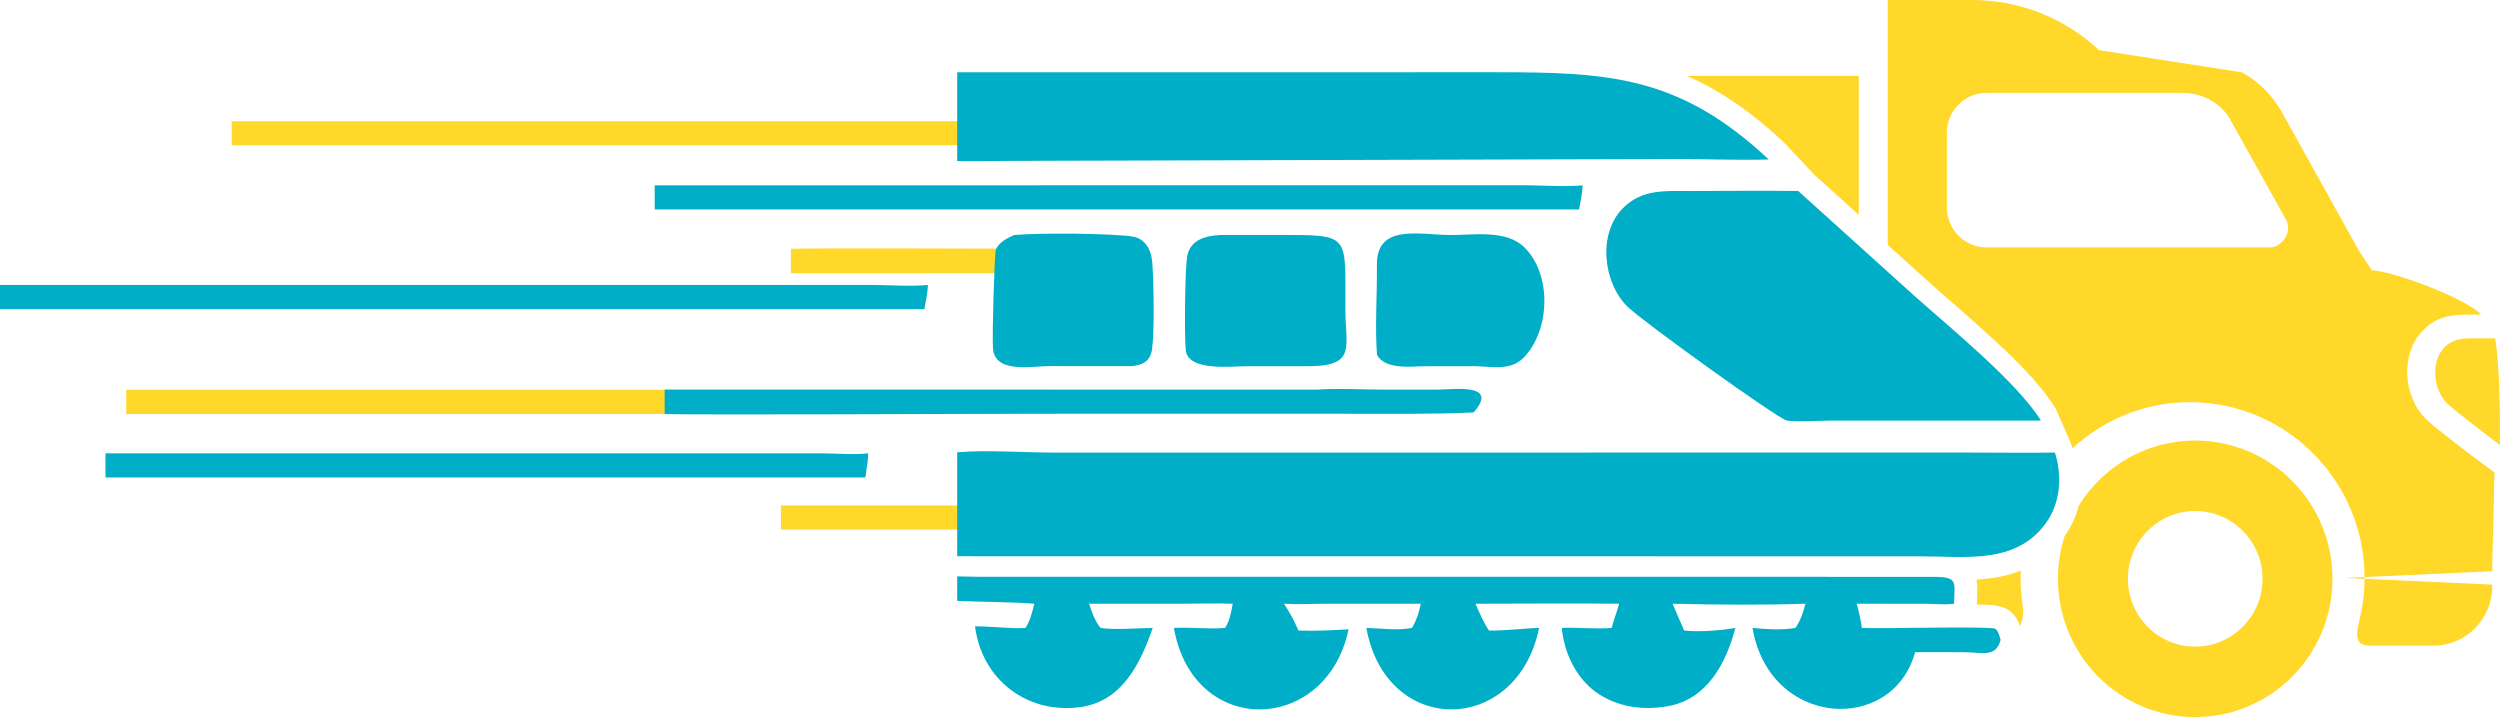
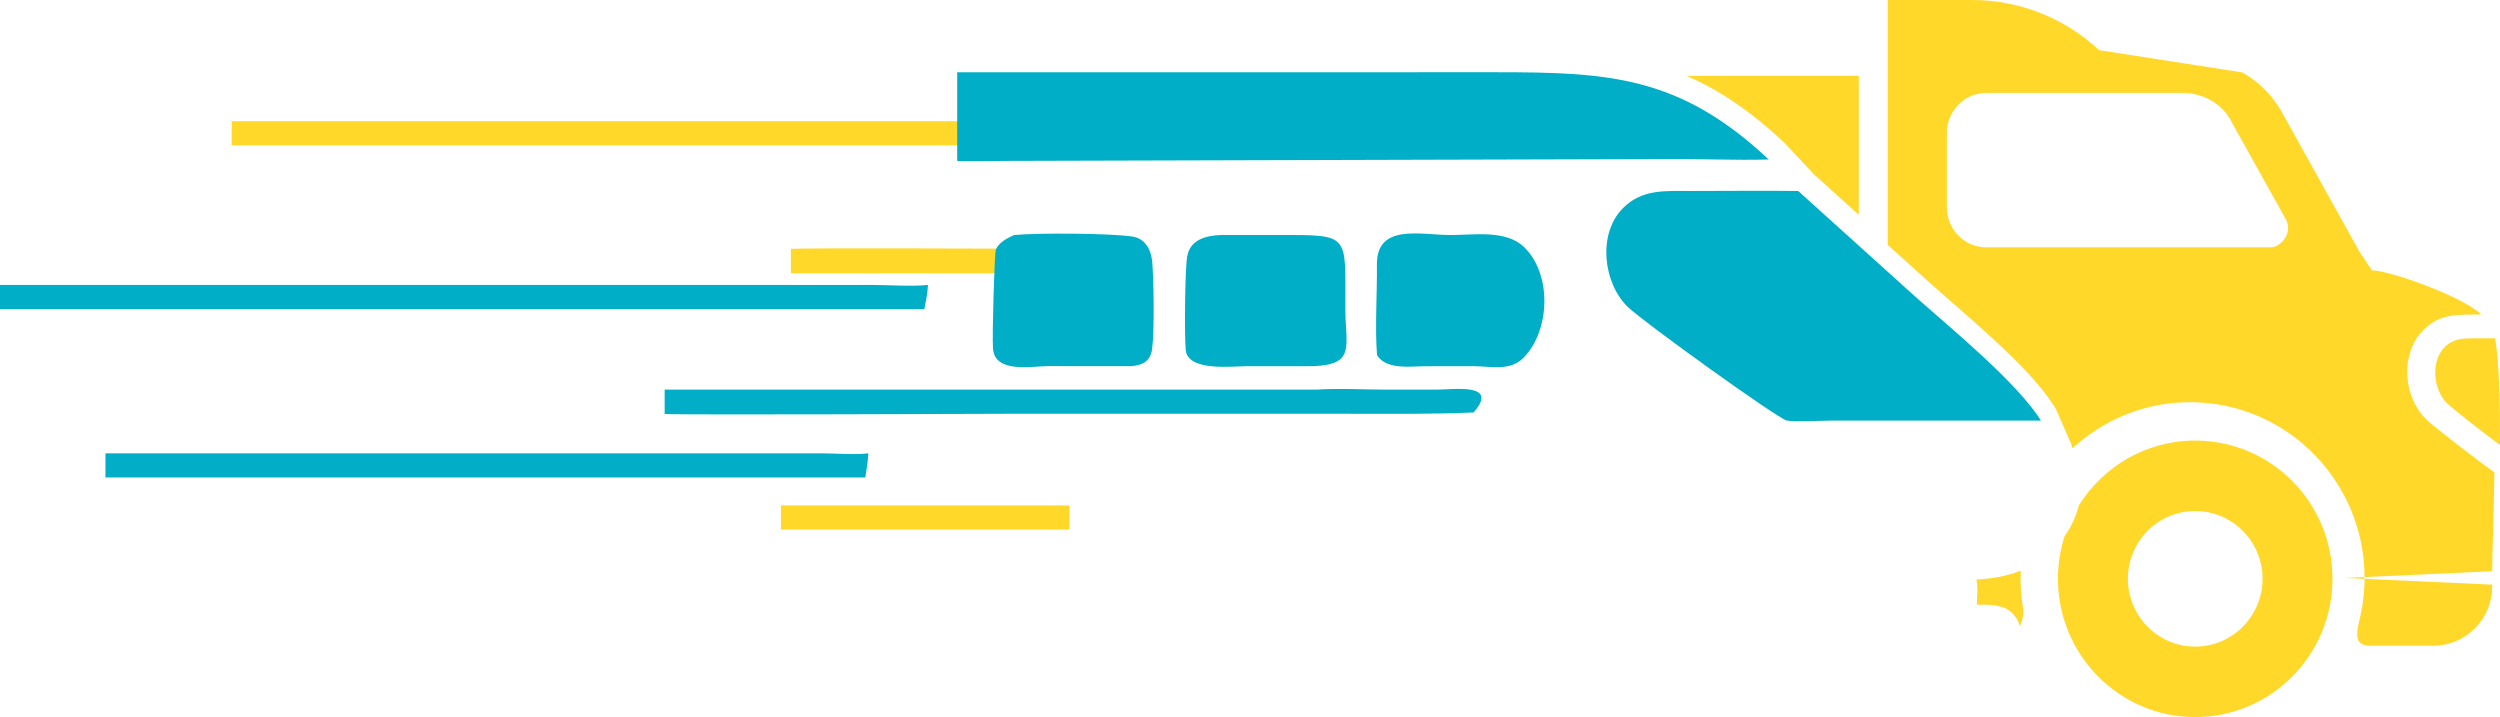
<svg xmlns="http://www.w3.org/2000/svg" width="129" height="37" viewBox="0 0 129 37" fill="none">
  <path d="M113.27 22.733C110.736 22.733 108.514 24.073 107.263 26.09C107.118 26.651 106.877 27.187 106.533 27.668C106.311 28.36 106.19 29.098 106.19 29.864C106.19 33.804 109.36 37 113.27 37C117.186 37 120.355 33.804 120.355 29.864C120.355 25.925 117.186 22.733 113.27 22.733ZM113.27 33.365C111.356 33.365 109.799 31.797 109.799 29.864C109.799 27.936 111.356 26.368 113.27 26.368C115.189 26.368 116.747 27.936 116.747 29.864C116.747 31.797 115.189 33.365 113.27 33.365Z" fill="#FFD829" />
  <path d="M104.236 32.3C104.375 31.994 104.43 31.642 104.374 31.28C104.279 30.686 104.242 30.071 104.272 29.445C104.253 29.452 104.235 29.459 104.216 29.467C103.486 29.747 102.739 29.863 101.983 29.904C102.068 30.309 102.014 30.732 102.008 31.169L102.008 31.199C102.545 31.197 103.253 31.191 103.66 31.496C103.973 31.731 104.122 31.991 104.236 32.3Z" fill="#FFD829" />
  <path d="M128.03 16.231C127.105 15.301 123.278 13.949 122.387 13.949L121.742 12.976L117.753 5.803C117.263 4.922 116.544 4.211 115.697 3.736L108.314 2.588C106.533 0.927 104.198 0 101.761 0H97.406V3.044V12.636L99.362 14.4C100.441 15.374 101.553 16.308 102.625 17.291C103.782 18.351 105.21 19.697 106.039 21.032L106.084 21.105L106.865 22.889L106.883 22.949C106.903 23.009 106.921 23.071 106.938 23.132C108.452 21.742 110.429 20.861 112.578 20.762C117.739 20.522 122.012 24.669 122.012 29.826C122.012 30.31 121.97 30.786 121.898 31.252C121.728 32.34 121.221 33.318 122.316 33.318H125.557C127.237 33.318 128.597 31.948 128.597 30.26V30.167L120.995 29.822L128.597 29.475C128.597 28.697 128.677 26.642 128.712 24.378C128.252 24.045 127.796 23.702 127.344 23.357C126.893 23.012 126.443 22.665 125.999 22.311C125.719 22.087 125.381 21.829 125.131 21.573C124.017 20.43 123.86 18.31 124.968 17.11C125.758 16.254 126.593 16.232 127.655 16.231C127.78 16.231 127.905 16.231 128.03 16.231ZM100.458 10.711V6.845C100.458 5.716 101.375 4.793 102.495 4.793H103.066H112.615C113.627 4.793 114.598 5.3 115.097 6.19C115.097 6.2 115.102 6.204 115.102 6.208L117.982 11.375C118.035 11.498 118.064 11.635 118.064 11.779C118.064 12.288 117.594 12.745 117.181 12.764C116.955 12.764 116.728 12.764 116.502 12.764H103.066H102.495C101.375 12.764 100.458 11.84 100.458 10.711Z" fill="#FFD829" />
  <path d="M95.912 11.085V3.916H87.028C88.691 4.633 90.317 5.719 92.068 7.363L92.096 7.389L93.609 9.006L95.912 11.085Z" fill="#FFD829" />
  <path d="M127.927 17.459C128.201 17.459 128.475 17.458 128.75 17.456C128.959 18.714 129.009 20.832 128.999 22.964C127.865 22.116 126.486 21.038 126.241 20.786C125.572 20.099 125.42 18.696 126.1 17.959C126.618 17.399 127.25 17.459 127.927 17.459Z" fill="#FFD829" />
  <path d="M40.81 14.097H55.185V12.839C50.014 12.821 41.53 12.796 40.81 12.84V14.097Z" fill="#FFD829" />
  <path d="M40.296 27.327H55.184V26.081H40.296V27.327Z" fill="#FFD829" />
-   <path d="M6.513 21.362L51.419 21.362C52.314 21.363 53.555 21.273 54.397 21.362C54.377 20.94 54.289 20.528 54.21 20.115H6.513V21.362Z" fill="#FFD829" />
  <path d="M11.956 7.5L48.87 7.5C49.605 7.501 50.625 7.411 51.316 7.5C51.301 7.078 51.229 6.666 51.163 6.253H11.956V7.5Z" fill="#FFD829" />
  <path d="M34.296 20.104H67.936C69.106 20.026 70.319 20.104 71.494 20.104L74.201 20.103C75.004 20.102 77.385 19.747 76.037 21.283C73.888 21.381 71.534 21.35 69.38 21.35L52.58 21.348C51.567 21.349 35.305 21.421 34.296 21.361V20.104Z" fill="#00AEC7" />
-   <path d="M33.783 9.562L78.689 9.561C79.584 9.56 80.824 9.651 81.666 9.562C81.647 9.984 81.559 10.395 81.48 10.809H33.783V9.562Z" fill="#00AEC7" />
  <path d="M0 14.703L44.906 14.702C45.801 14.701 47.041 14.792 47.883 14.703C47.864 15.125 47.776 15.536 47.697 15.95H0V14.703Z" fill="#00AEC7" />
  <path d="M5.442 23.391L42.356 23.391C43.092 23.39 44.111 23.48 44.803 23.391C44.787 23.813 44.715 24.225 44.65 24.638H5.442V23.391Z" fill="#00AEC7" />
  <path d="M62.962 12.127L65.94 12.125C69.722 12.125 69.411 12.035 69.421 15.97C69.425 17.86 69.972 18.826 67.734 18.894L64.319 18.896C63.568 18.897 61.276 19.183 61.182 18.047C61.111 17.191 61.145 13.843 61.262 13.215C61.42 12.367 62.211 12.164 62.962 12.127Z" fill="#00AEC7" />
  <path d="M52.331 12.127C53.613 12.009 57.286 12.036 58.429 12.205C59.098 12.304 59.405 12.895 59.457 13.534C59.533 14.489 59.576 17.082 59.447 18.017C59.362 18.636 58.952 18.855 58.355 18.894L54.11 18.89C53.254 18.89 51.332 19.288 51.238 17.98C51.189 17.281 51.315 13.061 51.385 12.883C51.532 12.513 51.984 12.276 52.331 12.127Z" fill="#00AEC7" />
  <path d="M74.826 12.127C76.048 12.134 77.698 11.837 78.643 12.75C80.093 14.152 79.996 17.067 78.604 18.47C77.915 19.164 76.919 18.898 76.038 18.894L73.552 18.898C72.788 18.898 71.533 19.098 71.055 18.327C70.942 16.925 71.064 15.117 71.048 13.668C71.024 11.519 73.28 12.122 74.826 12.127Z" fill="#00AEC7" />
  <path d="M87.213 9.855C89.07 9.856 90.93 9.83 92.787 9.855L98.848 15.325C100.67 16.946 104.096 19.744 105.313 21.703H100.831L94.499 21.703C93.99 21.704 92.611 21.781 92.197 21.698C91.729 21.604 84.787 16.605 83.998 15.842C82.721 14.607 82.431 12.082 83.73 10.755C84.716 9.748 85.923 9.856 87.213 9.855Z" fill="#00AEC7" />
-   <path d="M49.391 29.74C49.769 29.742 50.149 29.761 50.525 29.762L99.829 29.765C101.058 29.775 100.847 30.05 100.831 31.153C100.351 31.216 99.795 31.156 99.306 31.156L95.804 31.153C95.922 31.56 96.011 31.981 96.072 32.401C96.893 32.453 102.761 32.298 102.957 32.446C103.129 32.575 103.172 32.825 103.231 33.022C102.983 33.943 102.28 33.658 101.408 33.655C100.545 33.651 99.681 33.642 98.818 33.653C97.663 37.896 91.308 37.566 90.43 32.401C91.153 32.468 91.924 32.525 92.642 32.401C92.915 32.01 93.042 31.612 93.16 31.153C90.982 31.227 88.489 31.205 86.306 31.153L86.9 32.534C87.674 32.624 88.776 32.536 89.546 32.401C89.067 34.221 88.088 36.084 86.064 36.44C84.757 36.671 83.447 36.487 82.353 35.717C81.31 34.956 80.707 33.672 80.588 32.401C81.448 32.36 82.305 32.474 83.163 32.401C83.263 31.981 83.438 31.576 83.544 31.153C81.076 31.124 78.603 31.153 76.135 31.153C76.343 31.62 76.542 32.11 76.83 32.534C77.686 32.555 78.557 32.422 79.417 32.401C78.291 37.942 71.535 38.067 70.502 32.401C71.29 32.421 72.082 32.548 72.863 32.401C73.098 31.972 73.219 31.639 73.31 31.153L68.529 31.153C67.771 31.154 67.005 31.198 66.249 31.153C66.541 31.58 66.799 32.055 66.997 32.534C67.864 32.571 68.719 32.52 69.585 32.474C68.462 37.875 61.582 38.112 60.571 32.401C61.455 32.352 62.334 32.477 63.218 32.401C63.459 32.017 63.526 31.59 63.608 31.153C62.782 31.124 61.946 31.151 61.118 31.152L56.199 31.153C56.334 31.588 56.498 32.045 56.788 32.401C57.437 32.515 58.763 32.41 59.479 32.401C58.841 34.248 57.902 36.194 55.734 36.488C53.011 36.856 50.662 35.081 50.311 32.319C51.183 32.313 52.043 32.45 52.919 32.401C53.157 32.012 53.268 31.594 53.37 31.153C52.104 31.053 50.733 31.067 49.391 31.005V29.74Z" fill="#00AEC7" />
-   <path d="M49.391 23.339L49.495 23.331C50.886 23.214 52.931 23.353 54.387 23.353L101.589 23.352C103.07 23.352 104.554 23.373 106.035 23.352C106.416 24.553 106.323 25.948 105.572 26.987C104.015 29.138 101.431 28.706 99.11 28.706L50.325 28.703C50.02 28.703 49.704 28.693 49.391 28.701V23.339Z" fill="#00AEC7" />
  <path d="M49.391 3.728L77.237 3.727C83.038 3.727 86.685 3.93 91.267 8.23C89.51 8.279 87.739 8.19 85.979 8.207L51.92 8.303C51.077 8.304 50.233 8.328 49.391 8.309V3.728Z" fill="#00AEC7" />
</svg>